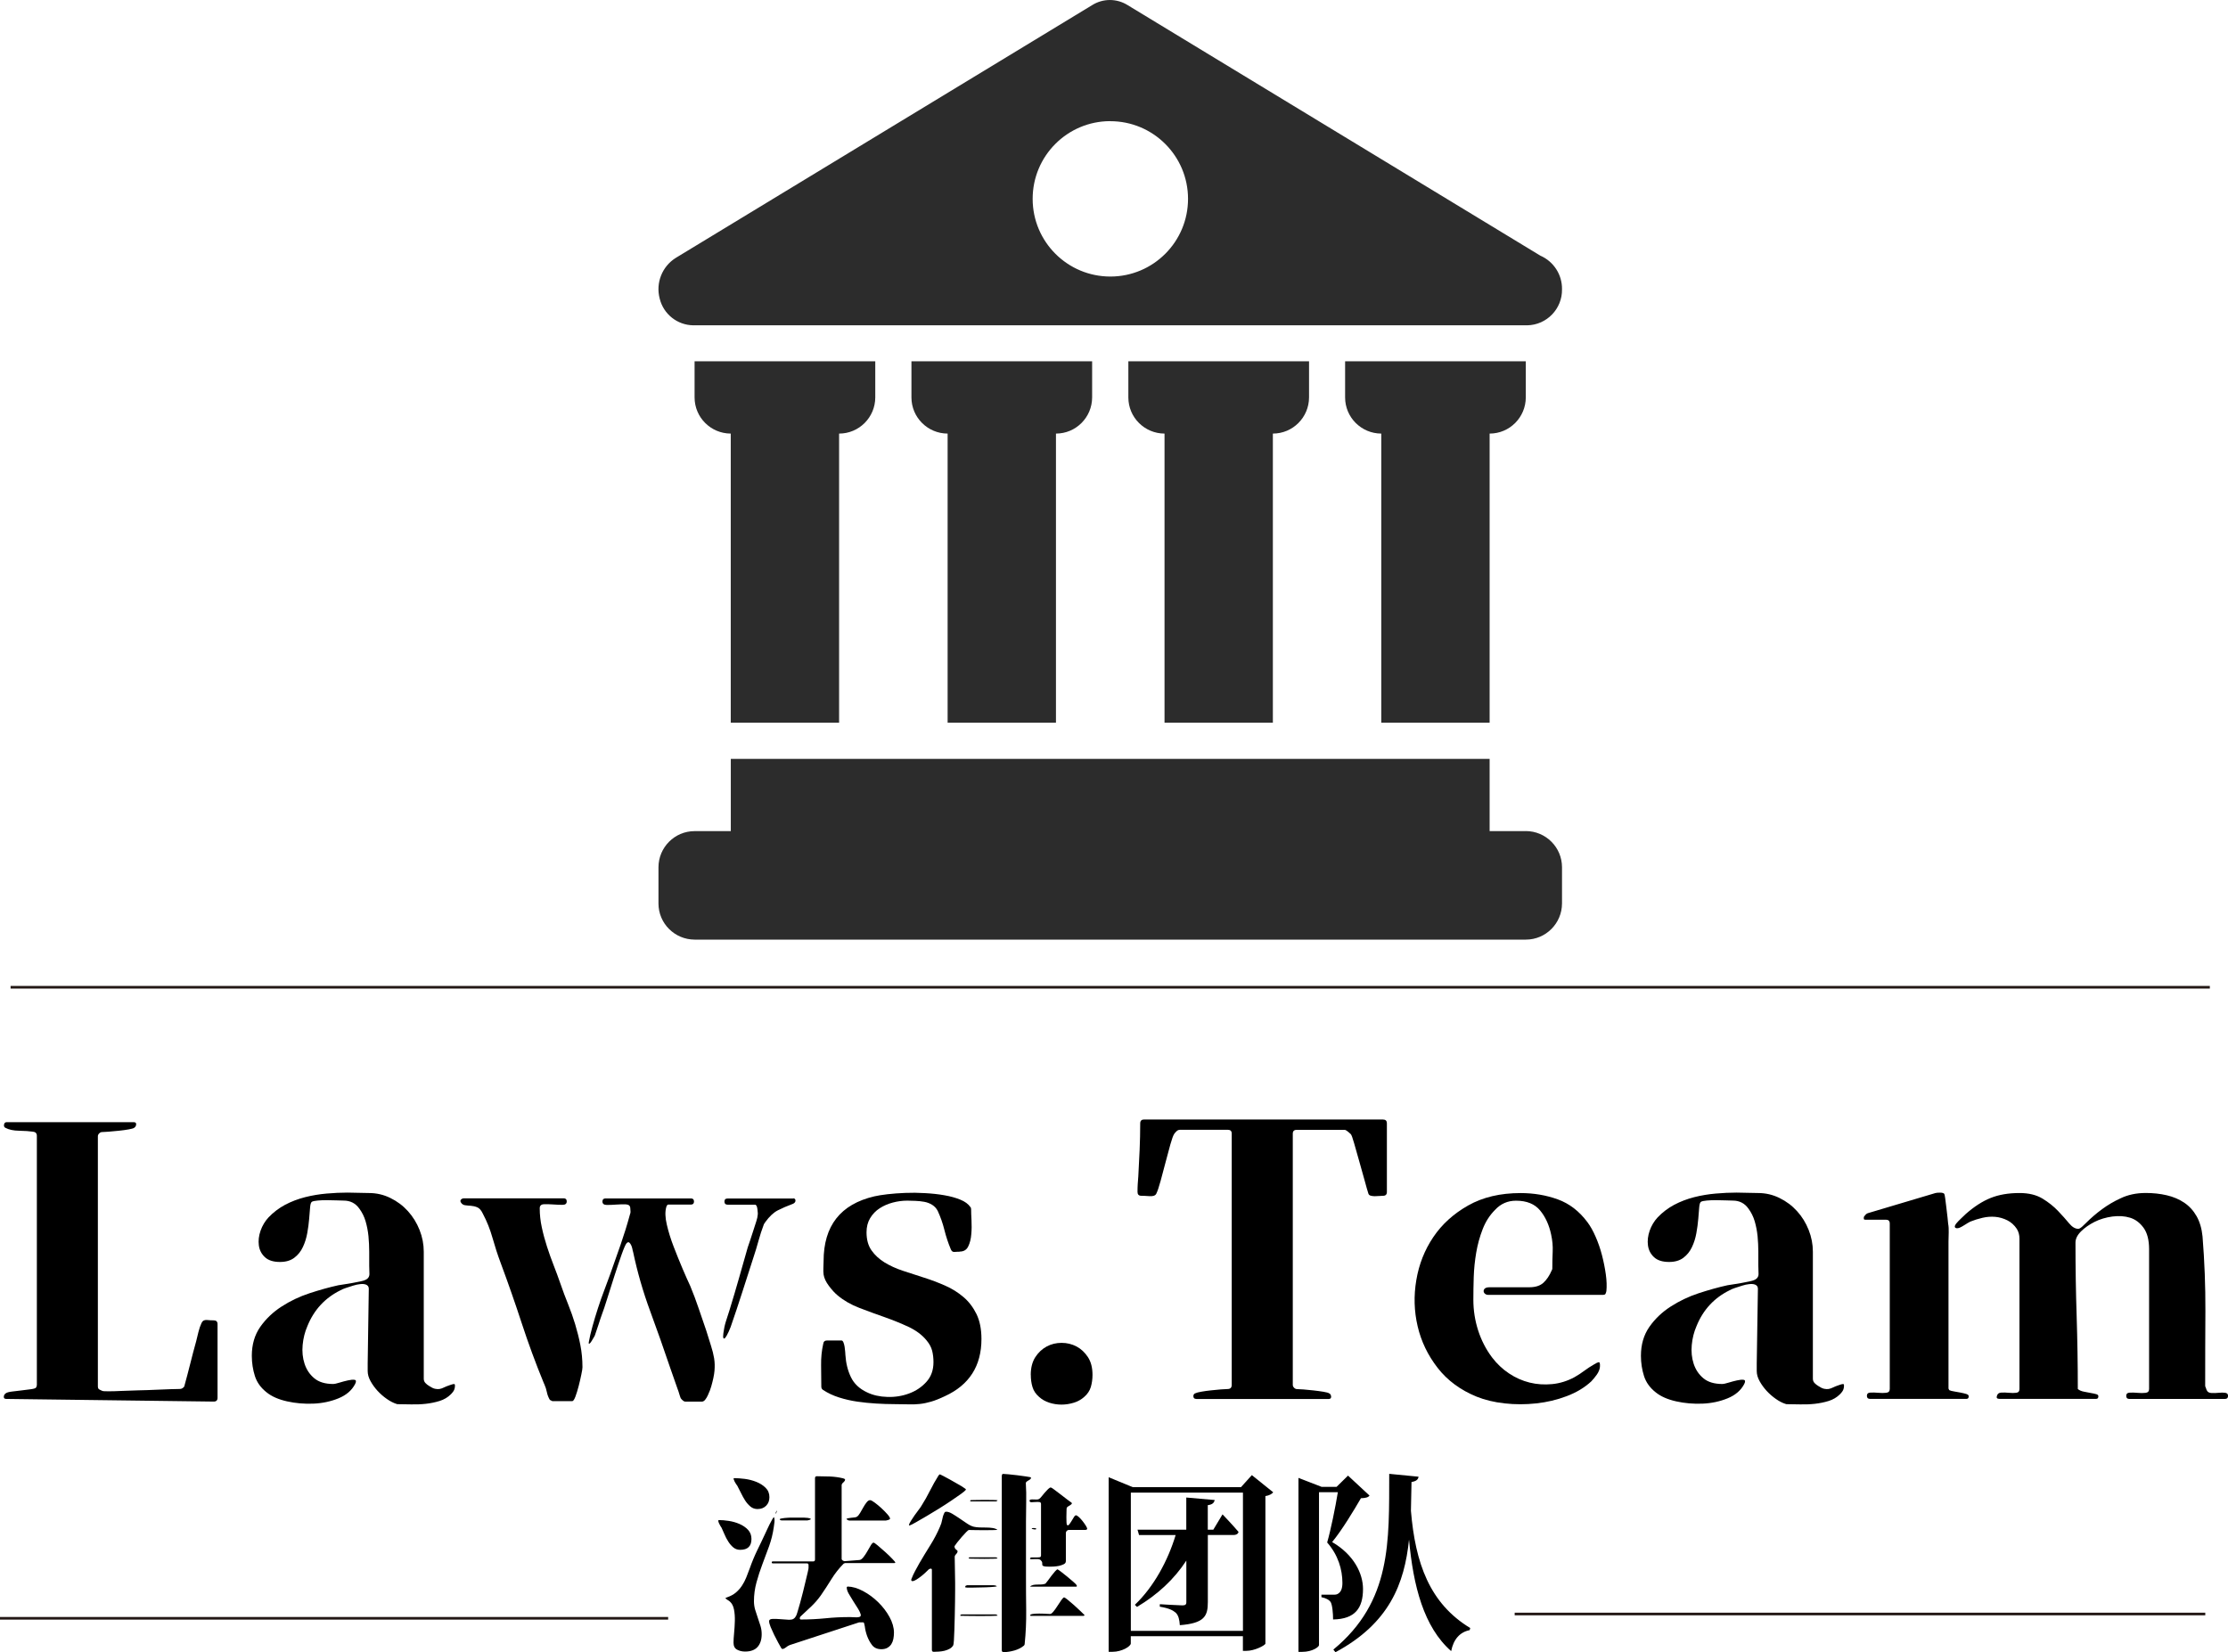
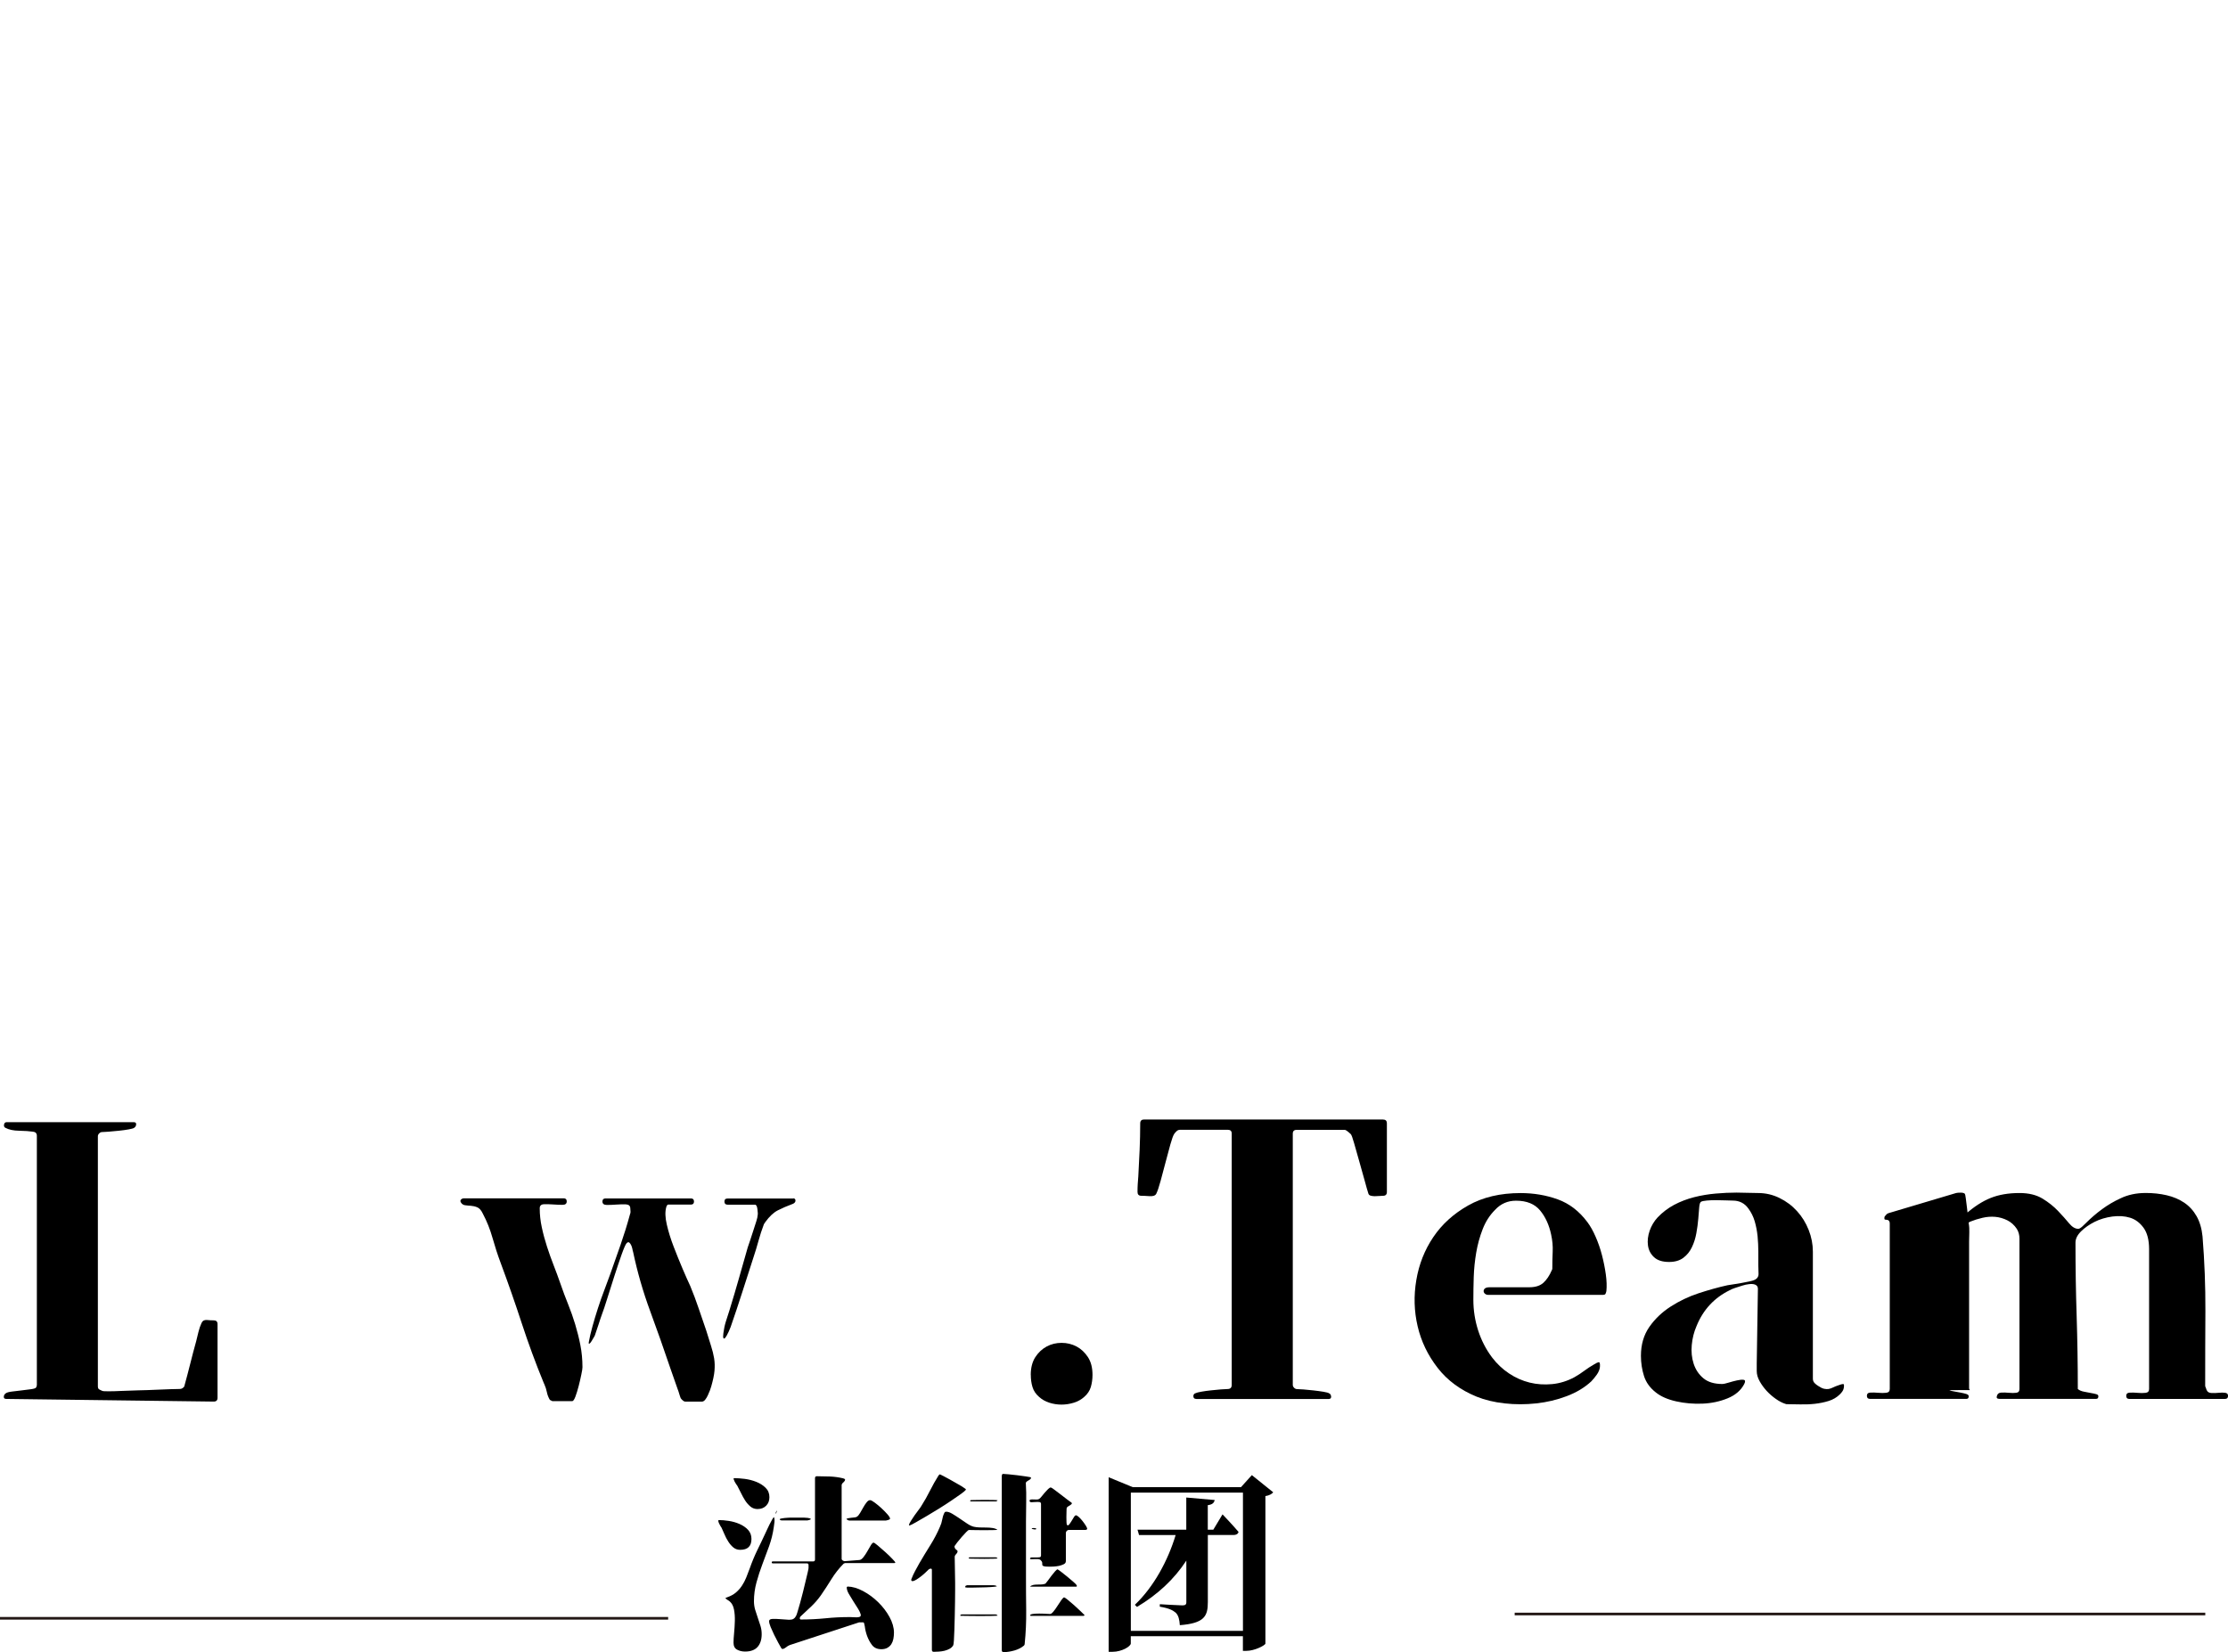
<svg xmlns="http://www.w3.org/2000/svg" id="_图层_1" data-name="图层 1" viewBox="0 0 420.72 312.04">
  <defs>
    <style>
      .cls-1 {
        fill: #2c2c2c;
      }

      .cls-2 {
        fill: #231815;
        stroke: #231815;
        stroke-miterlimit: 10;
        stroke-width: .5px;
      }
    </style>
  </defs>
  <g>
    <path d="M34.8,261.83c.38-1.39.76-2.81,1.12-4.25.36-1.44.73-2.86,1.12-4.25.14-.58.29-1.16.43-1.76.14-.6.34-1.16.58-1.69.19-.43.53-.62,1.01-.58.48.05.91.07,1.3.07.48,0,.72.24.72.72v13.9c0,.48-.24.72-.72.72l-39.17-.5c-.34,0-.49-.14-.47-.43.02-.29.16-.5.4-.65.19-.14.59-.25,1.19-.32.6-.07,1.21-.14,1.84-.22.62-.07,1.2-.14,1.73-.22.53-.07.84-.18.94-.32.1-.19.14-.36.14-.5v-47.02c0-.48-.24-.74-.72-.79-.67-.1-1.55-.16-2.63-.18s-1.93-.2-2.56-.54c-.24-.1-.34-.3-.29-.61.05-.31.22-.47.5-.47h23.98c.34,0,.49.14.47.43-.02.29-.16.5-.4.65-.14.1-.49.19-1.04.29-.55.1-1.16.18-1.84.25-.67.07-1.32.13-1.94.18-.62.05-1.03.07-1.22.07s-.37.08-.54.25c-.17.17-.25.35-.25.54v47.23c0,.29.08.48.25.58.17.1.37.19.61.29.1.05.48.07,1.15.07s1.49-.02,2.45-.07c.96-.05,2.02-.08,3.17-.11,1.15-.02,2.26-.06,3.31-.11,1.06-.05,1.99-.08,2.81-.11.82-.02,1.39-.04,1.73-.04s.62-.17.86-.5Z" />
-     <path d="M74.83,265.14c-.57-.19-1.18-.5-1.8-.94-.62-.43-1.2-.94-1.73-1.51-.53-.58-.97-1.19-1.33-1.84-.36-.65-.54-1.28-.54-1.91v-1.44l.21-14.11c0-.38-.19-.65-.58-.79-.29-.1-.65-.12-1.08-.07-.43.05-.88.14-1.33.29-.46.14-.9.29-1.33.43-.43.14-.77.29-1.01.43-2.93,1.44-5.02,3.7-6.26,6.77-.48,1.1-.78,2.29-.9,3.56-.12,1.27,0,2.46.36,3.56.36,1.1.97,2.02,1.84,2.74.86.72,2.06,1.08,3.6,1.08.19,0,.56-.08,1.12-.25.55-.17,1.09-.31,1.62-.43.53-.12.95-.16,1.26-.11.31.05.35.31.11.79-.62,1.2-1.67,2.1-3.13,2.7-1.46.6-3.05.94-4.75,1.01-1.7.07-3.36-.07-4.97-.43-1.61-.36-2.89-.92-3.85-1.69-1.1-.86-1.85-1.9-2.23-3.1-.38-1.2-.58-2.47-.58-3.82,0-2.11.53-3.92,1.58-5.44,1.06-1.51,2.4-2.8,4.03-3.85,1.63-1.06,3.4-1.9,5.29-2.52,1.89-.62,3.71-1.13,5.44-1.51.29-.05.67-.11,1.15-.18.48-.07.98-.16,1.51-.25.53-.1,1.02-.19,1.48-.29.46-.1.78-.19.97-.29.53-.24.78-.64.76-1.19-.03-.55-.04-1.04-.04-1.48v-2.66c0-.96-.05-1.93-.14-2.92-.1-.98-.28-1.92-.54-2.81-.26-.89-.66-1.69-1.19-2.41-.72-1.01-1.71-1.51-2.95-1.51-.29,0-.73-.01-1.33-.04-.6-.02-1.21-.04-1.84-.04s-1.2.02-1.73.07c-.53.05-.89.12-1.08.22-.19.1-.31.44-.36,1.04-.05.6-.11,1.33-.18,2.2-.07.86-.19,1.76-.36,2.7-.17.94-.44,1.81-.83,2.63-.38.82-.92,1.49-1.62,2.02-.7.53-1.6.79-2.7.79-1.25,0-2.2-.3-2.84-.9-.65-.6-1.03-1.34-1.15-2.23-.12-.89-.01-1.81.32-2.77.34-.96.84-1.8,1.51-2.52.91-.96,1.96-1.75,3.13-2.38,1.18-.62,2.44-1.1,3.78-1.44,1.34-.34,2.7-.56,4.07-.68,1.37-.12,2.67-.18,3.92-.18.67,0,1.34.01,2.02.04.67.02,1.34.04,2.02.04,1.44,0,2.8.31,4.07.94,1.27.62,2.38,1.45,3.31,2.48s1.67,2.22,2.2,3.56c.53,1.34.79,2.71.79,4.1v23.98c0,.34.11.61.32.83.21.22.44.4.68.54.43.29.8.47,1.12.54s.6.08.87.04c.26-.05.54-.14.83-.29.29-.14.65-.29,1.08-.43.38-.14.66-.22.83-.22s.21.26.11.79c-.05.24-.14.46-.29.65-.14.19-.29.36-.43.5-.58.58-1.29,1-2.12,1.26-.84.26-1.72.44-2.63.54-.91.1-1.82.13-2.74.11-.91-.02-1.75-.04-2.52-.04-.14,0-.24-.02-.29-.07Z" />
    <path d="M103.85,264.42c-.29-.48-.48-.97-.58-1.48-.1-.5-.26-1.02-.5-1.55l-.07-.14c-1.54-3.74-2.93-7.52-4.18-11.34-1.25-3.82-2.57-7.6-3.96-11.34-.58-1.54-1.09-3.12-1.55-4.75-.46-1.63-1.07-3.17-1.84-4.61-.29-.62-.64-1.02-1.04-1.19-.41-.17-.82-.26-1.22-.29-.41-.02-.78-.06-1.12-.11-.34-.05-.6-.24-.79-.58-.1-.19-.07-.36.07-.5.14-.14.33-.22.58-.22h18.79c.38,0,.58.19.58.58,0,.43-.26.65-.79.65s-1.12-.02-1.76-.07c-.65-.05-1.24-.06-1.76-.04-.53.02-.79.28-.79.76,0,1.2.13,2.41.4,3.64.26,1.22.59,2.42.97,3.6.38,1.18.8,2.35,1.26,3.53.46,1.18.88,2.32,1.26,3.42.48,1.39.97,2.71,1.48,3.96.5,1.25.95,2.51,1.33,3.78.38,1.27.71,2.57.97,3.89.26,1.32.4,2.73.4,4.21,0,.24-.07.71-.22,1.4-.14.7-.31,1.42-.5,2.16-.19.75-.4,1.4-.61,1.98-.22.58-.42.86-.61.86h-3.74l-.43-.22ZM126.24,227.49c-.19,0-.34.17-.43.5-.24.86-.21,1.97.11,3.31.31,1.34.74,2.74,1.3,4.18.55,1.44,1.12,2.83,1.69,4.18s1.06,2.42,1.44,3.24c.58,1.39,1.1,2.8,1.58,4.21.48,1.42.96,2.82,1.44,4.21.33,1.1.64,2.06.9,2.88.26.82.46,1.6.58,2.34.12.74.14,1.52.07,2.34-.07.82-.28,1.8-.61,2.95-.05.19-.13.44-.25.76-.12.31-.25.62-.4.94-.14.31-.31.59-.5.83-.19.24-.41.36-.65.36h-3.1c-.14,0-.3-.07-.47-.22-.17-.14-.3-.29-.4-.43-.1-.24-.19-.53-.29-.86-.1-.34-.19-.62-.29-.86-.24-.67-.47-1.32-.68-1.94-.22-.62-.44-1.27-.68-1.94-1.25-3.7-2.53-7.33-3.85-10.91-1.32-3.58-2.39-7.28-3.2-11.12-.05-.14-.1-.33-.14-.58-.05-.24-.12-.47-.22-.68-.1-.22-.22-.38-.36-.5-.14-.12-.31-.08-.5.11s-.5.9-.94,2.12c-.43,1.22-.89,2.58-1.37,4.07-.48,1.49-.94,2.93-1.37,4.32-.43,1.39-.75,2.33-.94,2.81-.24.67-.47,1.34-.68,2.02-.22.67-.44,1.34-.68,2.02,0,.05-.07.19-.22.43-.14.24-.29.48-.43.72-.14.24-.28.4-.4.47-.12.07-.16-.04-.11-.32.14-.82.37-1.79.68-2.92.31-1.13.66-2.28,1.04-3.46.38-1.18.79-2.33,1.22-3.46.43-1.13.79-2.1,1.08-2.92.67-1.87,1.33-3.74,1.98-5.62.65-1.87,1.24-3.77,1.76-5.69.1-.24.13-.43.11-.58-.02-.14-.04-.34-.04-.58,0-.48-.28-.73-.83-.76-.55-.02-1.15-.01-1.8.04-.65.05-1.25.07-1.8.07s-.83-.22-.83-.65c0-.38.19-.58.58-.58h16.13c.38,0,.58.19.58.58s-.19.58-.58.58h-4.25ZM149.78,226.33c.29,0,.43.14.43.43,0,.24-.14.43-.43.58-1.15.43-2.12.85-2.92,1.26-.79.41-1.57,1.14-2.34,2.2-.05.1-.1.17-.14.22s-.1.12-.14.22c-.38,1.01-.72,2.04-1.01,3.1-.29,1.06-.6,2.09-.94,3.1-.72,2.21-1.43,4.4-2.12,6.59-.7,2.18-1.43,4.38-2.2,6.59-.24.62-.48,1.15-.72,1.58-.19.34-.34.53-.43.58-.1.05-.17.02-.22-.07-.05-.09-.06-.24-.04-.43.02-.19.04-.36.04-.5.1-.77.25-1.5.47-2.2.22-.7.44-1.4.68-2.12.62-2.02,1.21-4,1.76-5.94.55-1.94,1.12-3.92,1.69-5.94.09-.24.24-.66.43-1.26.19-.6.4-1.22.61-1.87.22-.65.41-1.25.58-1.8s.25-.92.25-1.12c.05-.19.04-.58-.04-1.15-.07-.58-.23-.86-.47-.86h-5.18c-.38,0-.58-.19-.58-.58s.19-.58.58-.58h12.38Z" />
-     <path d="M181.18,236.41c-.34,0-.66.01-.97.04-.31.02-.54-.16-.68-.54-.48-1.15-.88-2.35-1.19-3.6-.31-1.25-.73-2.45-1.26-3.6-.24-.48-.59-.86-1.04-1.15-.46-.29-.96-.48-1.51-.58-.55-.1-1.12-.16-1.69-.18-.58-.02-1.08-.04-1.51-.04-.91,0-1.83.12-2.74.36-.91.24-1.74.6-2.48,1.08-.74.48-1.34,1.1-1.8,1.87-.46.77-.68,1.66-.68,2.66,0,1.39.31,2.53.94,3.42.62.89,1.44,1.64,2.45,2.27,1.01.62,2.16,1.15,3.46,1.58,1.3.43,2.63.86,4,1.3,1.37.43,2.7.94,4,1.51s2.45,1.3,3.46,2.16c1.01.86,1.82,1.93,2.45,3.2.62,1.27.94,2.84.94,4.72,0,5.09-2.3,8.69-6.91,10.8-1.01.48-1.88.83-2.63,1.04-.75.22-1.45.36-2.12.43-.67.07-1.39.1-2.16.07-.77-.02-1.68-.04-2.74-.04s-2.11-.04-3.31-.11c-1.2-.07-2.39-.19-3.56-.36-1.18-.17-2.33-.43-3.46-.79-1.13-.36-2.12-.83-2.99-1.4-.24-.14-.36-.36-.36-.65,0-1.3-.01-2.64-.04-4.03-.02-1.39.11-2.74.4-4.03.05-.43.29-.65.72-.65h2.74c.14,0,.26.12.36.36.1.24.17.52.22.83.05.31.08.62.11.94.02.31.04.52.04.61.1,1.54.44,2.93,1.04,4.18.6,1.25,1.62,2.21,3.06,2.88,1.1.53,2.38.82,3.82.86,1.44.05,2.81-.17,4.1-.65,1.3-.48,2.39-1.21,3.28-2.2.89-.98,1.33-2.22,1.33-3.71,0-.77-.08-1.49-.25-2.16-.17-.67-.52-1.32-1.04-1.94-.86-1.06-2.02-1.92-3.46-2.59-1.44-.67-2.95-1.28-4.54-1.84-1.58-.55-3.16-1.13-4.72-1.73-1.56-.6-2.92-1.38-4.07-2.34-.53-.43-1.08-1.03-1.66-1.8-.58-.77-.91-1.49-1.01-2.16-.05-.38-.06-.8-.04-1.26.02-.46.04-.88.04-1.26,0-6.67,3.19-10.75,9.58-12.24.62-.14,1.45-.28,2.48-.4,1.03-.12,2.15-.2,3.35-.25,1.2-.05,2.45-.04,3.74.04,1.3.07,2.51.2,3.64.4,1.13.19,2.14.47,3.02.83.89.36,1.52.83,1.91,1.4.1.1.14.24.14.43,0,.48.02,1.16.07,2.05.05.89.04,1.78-.04,2.66-.07.89-.26,1.66-.58,2.3-.31.65-.85.97-1.62.97Z" />
    <path d="M194.64,259.67c0-1.34.29-2.46.86-3.35.58-.89,1.3-1.56,2.16-2.02.86-.46,1.8-.68,2.81-.68s1.94.23,2.81.68c.86.46,1.58,1.13,2.16,2.02.58.89.86,2,.86,3.35,0,.82-.11,1.58-.32,2.3-.22.72-.64,1.34-1.26,1.87-.53.48-1.18.84-1.94,1.08-.77.24-1.55.36-2.34.36s-1.56-.12-2.3-.36c-.74-.24-1.38-.6-1.91-1.08-.62-.53-1.04-1.15-1.26-1.87-.22-.72-.32-1.49-.32-2.3Z" />
    <path d="M225.89,264.21c-.34,0-.52-.16-.54-.47-.02-.31.11-.52.4-.61.19-.1.56-.19,1.12-.29.55-.1,1.15-.18,1.8-.25.65-.07,1.27-.13,1.87-.18s1.02-.07,1.26-.07c.53,0,.79-.26.79-.79v-47.45c0-.48-.24-.72-.72-.72h-9.07c-.24,0-.46.1-.65.29s-.34.36-.43.5c-.19.29-.43.95-.72,1.98-.29,1.03-.59,2.15-.9,3.35-.31,1.2-.62,2.38-.94,3.53-.31,1.15-.59,1.97-.83,2.45-.19.34-.62.48-1.3.43s-1.18-.07-1.51-.07c-.48,0-.72-.24-.72-.72,0-.53.01-1.02.04-1.48.02-.46.06-.95.11-1.48.1-1.68.18-3.35.25-5,.07-1.66.11-3.32.11-5,0-.48.24-.72.72-.72h45.14c.48,0,.72.24.72.72v12.96c0,.48-.24.72-.72.72-.19,0-.43.01-.72.04-.29.02-.58.04-.86.04s-.55-.04-.79-.11c-.24-.07-.38-.23-.43-.47-.14-.43-.37-1.22-.68-2.38-.31-1.15-.65-2.35-1.01-3.6-.36-1.25-.68-2.39-.97-3.42-.29-1.03-.5-1.62-.65-1.76-.1-.1-.28-.25-.54-.47-.26-.22-.47-.32-.61-.32h-9.07c-.48,0-.72.24-.72.72v47.45c0,.19.08.37.25.54.17.17.35.25.54.25.24,0,.66.02,1.26.07.6.05,1.22.11,1.87.18.65.07,1.26.16,1.84.25.58.1.94.19,1.08.29.24.1.37.3.4.61.02.31-.13.47-.47.47h-24.98Z" />
    <path d="M293.06,239.87s.07-.14.07-.29c0-1.1.02-2.17.07-3.2.05-1.03-.05-2.1-.29-3.2-.38-1.82-1.08-3.35-2.09-4.57-1.01-1.22-2.52-1.84-4.54-1.84-1.58,0-2.9.58-3.96,1.73-1.01,1.01-1.79,2.22-2.34,3.64-.55,1.42-.96,2.89-1.22,4.43-.26,1.54-.42,3.07-.47,4.61-.05,1.54-.07,2.98-.07,4.32,0,1.97.3,3.89.9,5.76.6,1.87,1.48,3.58,2.63,5.11.91,1.2,1.98,2.21,3.2,3.02,1.22.82,2.52,1.39,3.89,1.73,1.37.34,2.78.43,4.25.29,1.46-.14,2.87-.58,4.21-1.3.67-.38,1.3-.79,1.87-1.22.58-.43,1.2-.84,1.87-1.22.38-.24.67-.37.86-.4.19-.02.26.28.22.9-.05.48-.25.97-.61,1.48-.36.5-.71.92-1.04,1.26-1.25,1.15-2.78,2.08-4.61,2.77-1.83.7-3.74,1.15-5.76,1.37-2.02.22-4.01.22-5.98,0-1.97-.22-3.72-.64-5.26-1.26-3.07-1.25-5.53-3.06-7.38-5.44-1.85-2.38-3.11-4.99-3.78-7.85-.67-2.86-.76-5.77-.25-8.75.5-2.98,1.57-5.68,3.2-8.1,1.63-2.42,3.83-4.42,6.59-5.98,2.76-1.56,6.06-2.34,9.9-2.34,2.5,0,4.83.4,7.02,1.19,2.18.79,4.04,2.22,5.58,4.28.58.77,1.1,1.7,1.58,2.81.48,1.1.88,2.26,1.19,3.46.31,1.2.55,2.4.72,3.6.17,1.2.2,2.26.11,3.17-.05.24-.11.42-.18.54-.07.12-.25.18-.54.18h-21.53c-.29,0-.52-.07-.68-.22-.17-.14-.25-.31-.25-.5s.08-.36.25-.5c.17-.14.47-.22.9-.22h7.49c1.15,0,2.04-.29,2.66-.86s1.15-1.37,1.58-2.38Z" />
    <path d="M337.13,265.14c-.58-.19-1.18-.5-1.8-.94-.62-.43-1.2-.94-1.73-1.51-.53-.58-.97-1.19-1.33-1.84-.36-.65-.54-1.28-.54-1.91v-1.44l.22-14.11c0-.38-.19-.65-.58-.79-.29-.1-.65-.12-1.08-.07-.43.05-.88.14-1.33.29-.46.14-.9.29-1.33.43-.43.14-.77.29-1.01.43-2.93,1.44-5.02,3.7-6.26,6.77-.48,1.1-.78,2.29-.9,3.56-.12,1.27,0,2.46.36,3.56.36,1.1.97,2.02,1.84,2.74.86.72,2.06,1.08,3.6,1.08.19,0,.56-.08,1.12-.25.55-.17,1.09-.31,1.62-.43.53-.12.95-.16,1.26-.11.31.05.35.31.11.79-.62,1.2-1.67,2.1-3.13,2.7-1.46.6-3.05.94-4.75,1.01-1.71.07-3.36-.07-4.97-.43s-2.89-.92-3.85-1.69c-1.1-.86-1.85-1.9-2.23-3.1-.38-1.2-.58-2.47-.58-3.82,0-2.11.53-3.92,1.58-5.44,1.05-1.51,2.4-2.8,4.03-3.85s3.4-1.9,5.29-2.52c1.9-.62,3.71-1.13,5.44-1.51.29-.05.67-.11,1.15-.18.48-.07.98-.16,1.51-.25.53-.1,1.02-.19,1.48-.29.46-.1.78-.19.97-.29.53-.24.78-.64.76-1.19-.03-.55-.04-1.04-.04-1.48v-2.66c0-.96-.05-1.93-.14-2.92-.1-.98-.28-1.92-.54-2.81-.26-.89-.66-1.69-1.19-2.41-.72-1.01-1.7-1.51-2.95-1.51-.29,0-.73-.01-1.33-.04-.6-.02-1.21-.04-1.84-.04s-1.2.02-1.73.07c-.53.05-.89.12-1.08.22-.19.1-.31.44-.36,1.04-.05.6-.11,1.33-.18,2.2-.07.86-.19,1.76-.36,2.7-.17.94-.44,1.81-.83,2.63-.38.82-.92,1.49-1.62,2.02-.7.53-1.6.79-2.7.79-1.25,0-2.2-.3-2.84-.9-.65-.6-1.03-1.34-1.15-2.23-.12-.89-.01-1.81.32-2.77.34-.96.84-1.8,1.51-2.52.91-.96,1.96-1.75,3.13-2.38,1.18-.62,2.44-1.1,3.78-1.44s2.7-.56,4.07-.68c1.37-.12,2.67-.18,3.92-.18.67,0,1.34.01,2.02.04.67.02,1.34.04,2.02.04,1.44,0,2.8.31,4.07.94,1.27.62,2.38,1.45,3.31,2.48.94,1.03,1.67,2.22,2.2,3.56.53,1.34.79,2.71.79,4.1v23.98c0,.34.11.61.32.83.22.22.44.4.68.54.43.29.8.47,1.12.54.31.07.6.08.86.04.26-.05.54-.14.83-.29.29-.14.65-.29,1.08-.43.38-.14.66-.22.83-.22s.2.26.11.79c-.05.24-.14.46-.29.65-.14.19-.29.36-.43.5-.58.58-1.29,1-2.12,1.26-.84.26-1.72.44-2.63.54-.91.1-1.82.13-2.74.11-.91-.02-1.75-.04-2.52-.04-.14,0-.24-.02-.29-.07Z" />
-     <path d="M368.09,262.55c.19.1.5.18.94.25.43.07.84.14,1.22.22.38.07.73.16,1.04.25.31.1.47.24.47.43,0,.34-.14.5-.43.5h-18.22c-.38,0-.58-.19-.58-.58s.23-.59.68-.61c.46-.02.95-.01,1.48.04.53.05,1.02.05,1.48,0,.46-.05.68-.29.68-.72v-31.25c0-.48-.24-.72-.72-.72h-3.89c-.19,0-.29-.06-.29-.18v-.32c.1-.19.19-.31.29-.36.05-.14.19-.26.43-.36l12.82-3.82c.19-.05.48-.07.86-.07s.65.07.79.22c.05.05.11.34.18.86.07.53.14,1.12.22,1.76.07.65.14,1.27.22,1.87.07.6.11.97.11,1.12.1.53.13,1.09.11,1.69-.03.6-.04,1.16-.04,1.69v27.79l.14.29ZM392.35,262.33c.29.24.66.41,1.12.5.46.1.89.18,1.3.25.41.07.76.14,1.04.22.29.07.43.21.43.4,0,.34-.14.5-.43.5h-18.22c-.48,0-.65-.19-.5-.58.1-.38.37-.59.83-.61.46-.02.94-.01,1.44.04.5.05.96.05,1.37,0,.41-.05.61-.29.61-.72v-28.37c0-.72-.17-1.34-.5-1.87-.48-.72-1.08-1.26-1.8-1.62-.72-.36-1.48-.58-2.27-.65s-1.6-.01-2.41.18c-.82.19-1.58.43-2.3.72-.29.14-.64.35-1.04.61-.41.26-.73.44-.97.54-.38.14-.66.14-.83,0-.17-.14-.11-.41.18-.79.24-.29.54-.6.9-.94s.66-.62.9-.86c1.58-1.39,3.14-2.4,4.68-3.02,1.54-.62,3.36-.94,5.47-.94,1.73,0,3.17.35,4.32,1.04,1.15.7,2.13,1.48,2.95,2.34.82.86,1.51,1.64,2.09,2.34.58.7,1.15,1.04,1.73,1.04.19,0,.44-.14.76-.43.31-.29.54-.5.68-.65.96-.96,1.98-1.84,3.06-2.63,1.08-.79,2.24-1.48,3.49-2.05,1.39-.67,2.98-1.01,4.75-1.01,1.39,0,2.71.14,3.96.43s2.35.76,3.31,1.4c.96.65,1.74,1.5,2.34,2.56.6,1.06.97,2.33,1.12,3.82.38,4.7.56,9.4.54,14.08-.03,4.68-.04,9.37-.04,14.08,0,.14.02.24.07.29.05.1.08.19.11.29.02.1.06.19.11.29.14.34.44.52.9.54.46.02.91.01,1.37-.04.46-.05.86-.05,1.22,0,.36.05.54.24.54.58,0,.38-.19.58-.58.58h-18.07c-.38,0-.58-.19-.58-.58s.23-.59.68-.61c.46-.02.95-.01,1.48.04.53.05,1.02.05,1.48,0,.46-.05.68-.29.68-.72v-26.42c0-1.73-.35-3.07-1.04-4.03-.7-.96-1.55-1.6-2.56-1.91-1.01-.31-2.12-.38-3.35-.22-1.22.17-2.34.5-3.35,1.01s-1.86,1.11-2.56,1.8c-.7.7-1.04,1.4-1.04,2.12,0,4.66.07,9.26.22,13.82.14,4.56.22,9.17.22,13.82Z" />
+     <path d="M368.09,262.55c.19.1.5.18.94.25.43.07.84.14,1.22.22.38.07.73.16,1.04.25.31.1.47.24.47.43,0,.34-.14.5-.43.5h-18.22c-.38,0-.58-.19-.58-.58s.23-.59.68-.61c.46-.02.95-.01,1.48.04.53.05,1.02.05,1.48,0,.46-.05.68-.29.68-.72v-31.25c0-.48-.24-.72-.72-.72c-.19,0-.29-.06-.29-.18v-.32c.1-.19.19-.31.29-.36.05-.14.19-.26.43-.36l12.82-3.82c.19-.05.48-.07.86-.07s.65.07.79.22c.05.05.11.34.18.86.07.53.14,1.12.22,1.76.07.65.14,1.27.22,1.87.07.6.11.97.11,1.12.1.53.13,1.09.11,1.69-.03.6-.04,1.16-.04,1.69v27.79l.14.29ZM392.35,262.33c.29.24.66.41,1.12.5.46.1.89.18,1.3.25.41.07.76.14,1.04.22.29.07.43.21.43.4,0,.34-.14.5-.43.5h-18.22c-.48,0-.65-.19-.5-.58.1-.38.37-.59.83-.61.46-.02.94-.01,1.44.04.5.05.96.05,1.37,0,.41-.05.61-.29.61-.72v-28.37c0-.72-.17-1.34-.5-1.87-.48-.72-1.08-1.26-1.8-1.62-.72-.36-1.48-.58-2.27-.65s-1.6-.01-2.41.18c-.82.19-1.58.43-2.3.72-.29.14-.64.35-1.04.61-.41.26-.73.44-.97.54-.38.14-.66.14-.83,0-.17-.14-.11-.41.18-.79.24-.29.54-.6.9-.94s.66-.62.9-.86c1.58-1.39,3.14-2.4,4.68-3.02,1.54-.62,3.36-.94,5.47-.94,1.73,0,3.17.35,4.32,1.04,1.15.7,2.13,1.48,2.95,2.34.82.86,1.51,1.64,2.09,2.34.58.7,1.15,1.04,1.73,1.04.19,0,.44-.14.76-.43.31-.29.54-.5.68-.65.96-.96,1.98-1.84,3.06-2.63,1.08-.79,2.24-1.48,3.49-2.05,1.39-.67,2.98-1.01,4.75-1.01,1.39,0,2.71.14,3.96.43s2.35.76,3.31,1.4c.96.65,1.74,1.5,2.34,2.56.6,1.06.97,2.33,1.12,3.82.38,4.7.56,9.4.54,14.08-.03,4.68-.04,9.37-.04,14.08,0,.14.02.24.07.29.05.1.08.19.11.29.02.1.06.19.11.29.14.34.44.52.9.54.46.02.91.01,1.37-.04.46-.05.86-.05,1.22,0,.36.05.54.24.54.58,0,.38-.19.58-.58.58h-18.07c-.38,0-.58-.19-.58-.58s.23-.59.68-.61c.46-.02.95-.01,1.48.04.53.05,1.02.05,1.48,0,.46-.05.68-.29.68-.72v-26.42c0-1.73-.35-3.07-1.04-4.03-.7-.96-1.55-1.6-2.56-1.91-1.01-.31-2.12-.38-3.35-.22-1.22.17-2.34.5-3.35,1.01s-1.86,1.11-2.56,1.8c-.7.7-1.04,1.4-1.04,2.12,0,4.66.07,9.26.22,13.82.14,4.56.22,9.17.22,13.82Z" />
  </g>
  <g>
    <path d="M139.78,292.71c-.5,0-.94-.15-1.3-.45-.36-.3-.68-.67-.95-1.1-.28-.43-.52-.89-.72-1.37-.2-.48-.39-.9-.56-1.26-.02-.02-.08-.11-.18-.27-.1-.16-.19-.32-.27-.5-.08-.18-.14-.34-.16-.47s.02-.2.14-.2c.53,0,1.15.05,1.85.16.71.11,1.38.3,2.02.58.64.28,1.17.64,1.6,1.1.43.46.65,1.03.65,1.73,0,1.37-.71,2.05-2.12,2.05ZM136.97,301.86c.05-.07.16-.13.32-.18.65-.22,1.19-.51,1.64-.88.44-.37.83-.8,1.15-1.28.32-.48.6-1,.83-1.57.23-.56.45-1.15.67-1.75.41-1.17.88-2.3,1.4-3.38.53-1.08,1.06-2.18,1.58-3.31.07-.14.17-.37.31-.67s.28-.61.45-.94c.17-.32.32-.62.47-.88.14-.26.26-.43.36-.5.1.26.13.59.09.97-.04.38-.08.71-.13.97-.17,1.2-.46,2.38-.87,3.53-.42,1.15-.84,2.29-1.27,3.42-.43,1.13-.8,2.27-1.12,3.44s-.48,2.36-.48,3.58c0,.55.08,1.09.23,1.6.16.52.32,1.03.5,1.53.18.5.35,1.01.5,1.51.16.5.23,1.03.23,1.58,0,1.01-.26,1.81-.77,2.39-.52.59-1.31.88-2.37.88-.56,0-1.06-.12-1.51-.36-.45-.24-.67-.68-.67-1.33,0-.46.04-1.06.11-1.8.07-.74.12-1.51.14-2.29.02-.78-.03-1.5-.16-2.16-.13-.66-.39-1.16-.77-1.49-.14-.12-.29-.23-.45-.32-.16-.1-.29-.2-.41-.32ZM143.09,285.01c-.55,0-1.02-.16-1.4-.49s-.72-.71-1.01-1.17-.55-.94-.79-1.44c-.24-.5-.47-.95-.68-1.33-.02-.02-.09-.11-.2-.27s-.2-.32-.29-.49c-.08-.17-.14-.32-.18-.45s0-.2.13-.2c.55,0,1.21.05,1.96.14.76.1,1.48.28,2.18.56.7.28,1.28.65,1.76,1.12.48.47.72,1.06.72,1.78,0,.65-.2,1.18-.61,1.6-.41.42-.94.63-1.58.63ZM158.93,280.37v14.04c0,.12.07.22.2.31.13.08.26.13.38.13.48-.05.94-.08,1.39-.11.44-.02.91-.06,1.39-.11.24-.02.49-.2.76-.54.26-.33.51-.71.74-1.12.23-.41.44-.78.65-1.12.2-.34.38-.5.52-.5.1,0,.36.18.79.54.43.36.89.76,1.39,1.21.49.44.94.87,1.33,1.28.4.41.59.65.59.72,0,.05-.02.08-.07.09-.05.01-.1.02-.14.02h-9.29l-.25.11c-.86.86-1.63,1.83-2.29,2.9-.66,1.07-1.34,2.11-2.03,3.11-.55.77-1.16,1.47-1.84,2.11-.67.64-1.34,1.27-2.02,1.89l-.11.25c0,.19.07.29.22.29,1.56,0,3.1-.08,4.63-.23,1.52-.16,3.07-.23,4.63-.23.24,0,.58.01,1.01.04.43.02.74-.02.94-.14l.11-.25c-.07-.36-.25-.77-.54-1.24-.29-.47-.59-.94-.9-1.42-.31-.48-.59-.95-.85-1.4s-.38-.86-.38-1.22l.14-.14c.94.02,1.92.31,2.95.86,1.03.55,1.98,1.25,2.84,2.09.86.84,1.58,1.77,2.14,2.79.56,1.02.85,2.01.85,2.97,0,.41-.04.8-.11,1.17-.07.37-.2.7-.38.99-.18.29-.43.52-.74.7-.31.18-.7.27-1.15.27-.77,0-1.35-.26-1.75-.77-.4-.52-.71-1.1-.95-1.75-.22-.62-.36-1.22-.43-1.8-.02-.07-.05-.22-.09-.43s-.1-.32-.2-.32h-.79l-13.07,4.28c-.26.1-.49.23-.68.4-.19.17-.42.29-.68.36l-.22-.11c-.14-.24-.35-.6-.61-1.08-.26-.48-.52-.98-.77-1.49-.25-.52-.47-1.01-.67-1.48-.19-.47-.29-.83-.29-1.1s.21-.41.63-.43c.42-.02.9-.01,1.44.04.54.05,1.06.08,1.57.11.5.02.85-.05,1.04-.22.1-.07.18-.16.25-.25.07-.1.13-.19.18-.29.05-.07.14-.33.27-.77.13-.44.29-.98.47-1.62.18-.63.36-1.32.54-2.05.18-.73.35-1.42.5-2.07.16-.65.29-1.21.4-1.67.11-.47.16-.75.16-.85v-.54c0-.22-.12-.32-.36-.32h-6.41c-.12,0-.18-.06-.18-.18s.06-.18.18-.18h7.63c.24,0,.36-.12.36-.36v-15.37c0-.24.12-.36.36-.36.82,0,1.64.02,2.48.05.84.04,1.66.15,2.45.34.07.02.16.05.25.09.1.04.14.1.14.2s-.07.22-.22.38-.25.26-.32.31l-.11.25ZM146.69,285.37c-.02.17-.08.34-.18.5l-.07-.04.18-.5.07.04ZM147.3,287.06l-.07-.11c.02-.07.13-.13.31-.16.18-.04.38-.07.59-.09.22-.02.43-.04.63-.05.2-.01.34-.02.41-.02h2.7c.14,0,.37.02.68.05.31.04.5.11.58.23-.02.05-.13.1-.32.16-.19.06-.31.09-.36.09h-4.9l-.25-.11ZM159.83,286.88s.12-.09.29-.13c.17-.04.36-.07.58-.09.22-.02.43-.05.65-.07.22-.02.37-.07.47-.14.19-.12.39-.35.59-.7.2-.35.41-.7.61-1.06.2-.36.41-.68.63-.95.22-.28.43-.41.65-.41.17,0,.46.15.86.45.41.3.83.65,1.26,1.04.43.4.82.79,1.15,1.17.34.38.5.66.5.83,0,.1-.11.18-.34.25-.23.07-.38.11-.45.11h-6.84c-.22,0-.42-.1-.61-.29Z" />
    <path d="M171.64,288c.05-.19.17-.45.38-.77.2-.32.43-.67.68-1.03.25-.36.5-.7.76-1.03.25-.32.44-.59.56-.81.58-.91,1.11-1.86,1.6-2.84s1.03-1.93,1.6-2.84c.1-.14.19-.22.29-.22.02,0,.23.1.63.31s.83.44,1.3.7c.47.26.91.52,1.33.76s.69.4.81.47c.07.05.23.15.47.31.24.16.36.26.36.31,0,.02-.01.05-.04.07-.1.14-.4.4-.9.76-.5.36-1.11.78-1.82,1.26-.71.48-1.48.98-2.3,1.49-.83.52-1.62,1-2.38,1.44-.76.44-1.43.83-2.02,1.17-.59.34-.99.54-1.21.61l-.11-.11ZM175.39,296.39c-.14.14-.35.34-.61.59s-.55.5-.86.74c-.31.24-.61.45-.9.63s-.53.27-.72.27c-.12,0-.19-.05-.22-.14-.02-.1-.01-.19.04-.29.19-.5.42-1,.68-1.48.26-.48.53-.96.79-1.44.67-1.15,1.36-2.29,2.07-3.42.71-1.13,1.33-2.3,1.85-3.53.19-.41.32-.83.4-1.28.07-.44.2-.87.4-1.28.07-.17.19-.25.36-.25.34,0,.73.13,1.17.4.44.26.9.56,1.37.88.47.32.94.64,1.4.95.47.31.89.52,1.28.61.29.07.64.11,1.06.13.42.01.85.02,1.28.02s.84.03,1.22.09c.38.06.68.17.9.34-.07.02-.36.04-.86.05-.5.01-1.06.02-1.66.02s-1.18,0-1.75-.02c-.56-.01-.93-.02-1.1-.02-.1,0-.28.14-.54.41-.26.28-.55.59-.86.94-.31.35-.59.69-.85,1.03-.25.34-.41.56-.49.68,0,.17.03.3.09.4s.13.17.2.23c.07.06.14.11.2.16.06.05.09.11.09.18,0,.17-.09.34-.27.52-.18.18-.27.35-.27.52,0,.82.01,1.63.04,2.45.02.82.04,1.63.04,2.45v1.35c0,.66,0,1.41-.02,2.25s-.03,1.72-.05,2.65c-.02.92-.05,1.78-.07,2.57s-.05,1.46-.09,2.02-.08.88-.13.97c-.14.26-.37.48-.67.65-.3.17-.62.29-.97.38-.35.08-.7.14-1.06.16-.36.02-.68.04-.97.04-.24,0-.36-.12-.36-.36v-15.12c0-.19-.11-.26-.32-.22l-.25.11ZM188.31,305.03l.07.11s-.4.04-1.06.05c-.66.01-1.39.02-2.2.02s-1.57,0-2.29-.02c-.72-.01-1.19-.02-1.4-.02-.05,0-.08-.01-.11-.04.02-.14.13-.22.32-.22h6.41l.25.11ZM182.3,299.55l.04-.04.25-.11h5.08c.1,0,.2.02.32.05.12.04.2.09.25.16-.14.05-.52.09-1.12.13-.6.04-1.24.06-1.91.07-.67.01-1.3.02-1.87.04-.58.01-.92,0-1.04-.05l-.04-.04.04-.22ZM183.05,294.12h5l.25.11.07.11c-.07.02-.36.04-.86.05-.5.01-1.05.02-1.64.02s-1.16,0-1.71-.02c-.55-.01-.92-.02-1.12-.02l-.14-.14.14-.11ZM183.3,283.32c.17,0,.52,0,1.04-.02.53-.01,1.08-.02,1.66-.02s1.1,0,1.57.02c.47.01.74.03.81.05l-.07.11-.25.11h-4.75l-.14-.14.14-.11ZM193.71,280.08c.07,1.22.1,2.44.07,3.64-.02,1.2-.04,2.41-.04,3.64v10.44c0,2.14.01,4.26.04,6.37.02,2.11-.07,4.22-.29,6.34,0,.1-.05.19-.14.29-.48.41-1.08.71-1.8.92-.72.2-1.39.31-2.02.31-.24,0-.36-.12-.36-.36v-32.94c0-.07.02-.15.05-.23.04-.08.1-.13.2-.13.12,0,.44.02.97.07s1.09.11,1.67.18c.59.07,1.13.14,1.62.22.49.07.77.12.85.14.1.05.16.1.18.14-.05.17-.19.31-.41.43-.23.12-.4.24-.52.36l-.07.18ZM201.27,294.84c0,.26-.13.46-.4.59s-.56.23-.9.31c-.34.07-.68.11-1.03.13-.35.01-.61.02-.77.02-.55,0-.91-.03-1.08-.09-.17-.06-.26-.14-.27-.25-.01-.11-.02-.24-.02-.4s-.12-.34-.36-.56c-.1-.07-.24-.11-.43-.13-.19-.01-.4-.01-.61,0-.22.01-.41.02-.59.02s-.28-.02-.31-.07c0-.17.11-.26.32-.27s.46-.01.72,0c.26.01.5,0,.72-.02.22-.02.32-.14.32-.36v-9.72c0-.22-.11-.33-.34-.36-.23-.02-.47-.02-.74,0-.26.02-.51.04-.74.04s-.34-.1-.34-.29c0-.12.07-.19.22-.22.14-.02.31-.03.5-.02.19.01.39.02.59.02s.37-.04.49-.11.28-.23.47-.47c.19-.24.4-.49.61-.74.22-.25.43-.47.63-.67.2-.19.37-.29.49-.29.07,0,.29.13.65.4.36.26.76.56,1.19.9.43.34.85.66,1.26.97.41.31.68.52.83.61l.07.11c-.05.14-.18.28-.4.4-.22.12-.38.23-.5.32l-.11.25c0,.1,0,.31-.02.63-.01.32-.02.66-.02,1.01s0,.67.02.97.04.46.09.49c.12.14.25.13.4-.05s.29-.4.45-.65c.16-.25.31-.5.45-.74.14-.24.28-.36.4-.36s.3.11.54.32c.24.22.47.47.7.76s.43.58.61.86c.18.29.27.49.27.61,0,.07-.04.13-.13.16-.08.04-.15.05-.2.05h-3.2l-.25.11-.14.14-.11.25v5.36ZM204.8,305.03s-.02.08-.07.11c-.05.02-.1.04-.14.04h-9.94s-.1-.02-.14-.07c0-.14.17-.24.52-.29.35-.05.74-.07,1.17-.07s.85.01,1.26.04c.41.02.68.04.83.04.17,0,.38-.16.65-.49.26-.32.52-.68.77-1.08.25-.4.49-.76.72-1.08.23-.32.4-.49.52-.49.07,0,.29.15.67.45.37.3.77.64,1.21,1.03.43.38.84.76,1.22,1.13.38.37.64.62.76.74ZM194.54,299.63c.14-.14.34-.24.58-.29.24-.05.5-.07.77-.07s.55,0,.81-.02c.26-.01.5-.07.72-.16.1-.1.25-.29.47-.59.22-.3.44-.61.68-.92.24-.31.47-.59.68-.83.22-.24.37-.36.47-.36.02,0,.22.14.58.41.36.28.76.59,1.19.94.43.35.82.68,1.17.99.35.31.55.5.59.58l.11.22c0,.07-.04.12-.11.14h-8.68l-.04-.04ZM195.69,288.72c0,.12-.13.16-.38.13s-.41-.08-.49-.13c0-.1.13-.14.38-.13s.41.05.49.13Z" />
    <path d="M240.43,281.84c-.25.32-.76.61-1.48.72v27.86c-.04.32-2.02,1.37-3.6,1.37h-.65v-2.77h-21.17v1.37c0,.54-1.66,1.58-3.46,1.58h-.72v-32.97l4.54,1.87h20.45l2.05-2.27,4.03,3.24ZM234.71,308.01v-26.1h-21.17v26.1h21.17ZM230.86,286.02s1.94,2.02,3.02,3.31c-.11.4-.47.58-.94.58h-4.86v12.67c0,2.66-.65,4-5.29,4.36-.07-1.04-.25-1.84-.76-2.34-.54-.47-1.26-.86-3.02-1.15v-.47s3.56.22,4.25.22c.54,0,.76-.14.76-.58v-7.88c-2.3,3.53-5.44,6.44-9.32,8.75l-.4-.4c3.6-3.42,6.26-8.39,7.7-13.17h-6.91l-.29-1.01h9.21v-6.08l5.36.47c-.11.54-.43.86-1.3.97v4.64h1.04l1.73-2.88Z" />
-     <path d="M258.61,282.46c-.25.36-.76.47-1.62.5-1.3,2.23-3.56,6.01-5.44,8.28,4.1,2.38,5.83,5.94,5.83,8.86,0,3.56-1.44,5.69-5.65,5.76,0-1.15-.14-2.77-.47-3.31-.29-.4-.86-.72-1.73-.9v-.47h2.34c.36,0,.58-.04.79-.18.54-.32.83-.94.83-2.05,0-2.48-.79-5.25-2.88-7.63.68-2.34,1.55-6.62,2.02-9.5h-3.56v28.9c0,.29-1.19,1.26-3.2,1.26h-.68v-32.86l4.36,1.69h2.84l2.16-2.12,4.07,3.78ZM267.87,278.89c-.07.54-.43.86-1.33,1.01-.04,1.84-.07,3.67-.11,5.44.83,9.9,3.53,17.49,11.2,22.14l-.11.4c-1.84.36-3.06,1.73-3.49,3.96-5.18-4.54-7.16-12.31-7.96-21.06-.86,8.32-3.71,15.8-13.89,21.27l-.4-.5c11.05-9.11,10.51-20.48,10.55-33.19l5.54.54Z" />
  </g>
  <line class="cls-2" x1="0" y1="305.64" x2="126.17" y2="305.64" />
  <line class="cls-2" x1="286.02" y1="304.83" x2="416.43" y2="304.83" />
-   <line class="cls-2" x1="2" y1="186.46" x2="417.29" y2="186.46" />
-   <path class="cls-1" d="M158.45,136.49v-54.6c3.77,0,6.82-3.06,6.83-6.83v-6.83h-34.12v6.83c0,3.77,3.06,6.82,6.83,6.83v54.6h20.45ZM199.4,136.49v-54.6c3.77,0,6.82-3.06,6.83-6.83v-6.83h-34.12v6.83c0,3.77,3.06,6.82,6.83,6.83v54.6h20.45ZM240.36,136.49v-54.6c3.77,0,6.82-3.06,6.83-6.83v-6.83h-34.12v6.83c0,3.77,3.06,6.82,6.83,6.83v54.6h20.46ZM281.29,136.49v-54.6c3.77,0,6.82-3.06,6.83-6.83v-6.83h-34.12v6.83c0,3.77,3.06,6.82,6.83,6.83v54.6h20.45ZM288.12,156.97h-6.83v-13.64h-143.29v13.64h-6.83c-3.77,0-6.82,3.06-6.83,6.83v6.83c0,3.77,3.06,6.82,6.83,6.83h156.96c3.77,0,6.82-3.06,6.83-6.83v-6.83c0-3.77-3.06-6.83-6.83-6.84h0ZM130.9,61.44h157.5c3.69-.07,6.63-3.13,6.56-6.82,0,0,0,0,0,0,.04-2.74-1.58-5.24-4.1-6.34L212.89.94c-2.03-1.25-4.59-1.25-6.61,0l-78.68,47.77c-2.58,1.62-3.81,4.74-3.03,7.68.71,2.93,3.32,5.01,6.34,5.05h0ZM209.65,22.89c8.1-.01,14.68,6.55,14.69,14.65.01,8.1-6.55,14.68-14.65,14.69-8.1.01-14.68-6.55-14.69-14.65,0,0,0-.01,0-.02-.01-8.09,6.54-14.67,14.63-14.68,0,0,.01,0,.02,0h0Z" />
</svg>